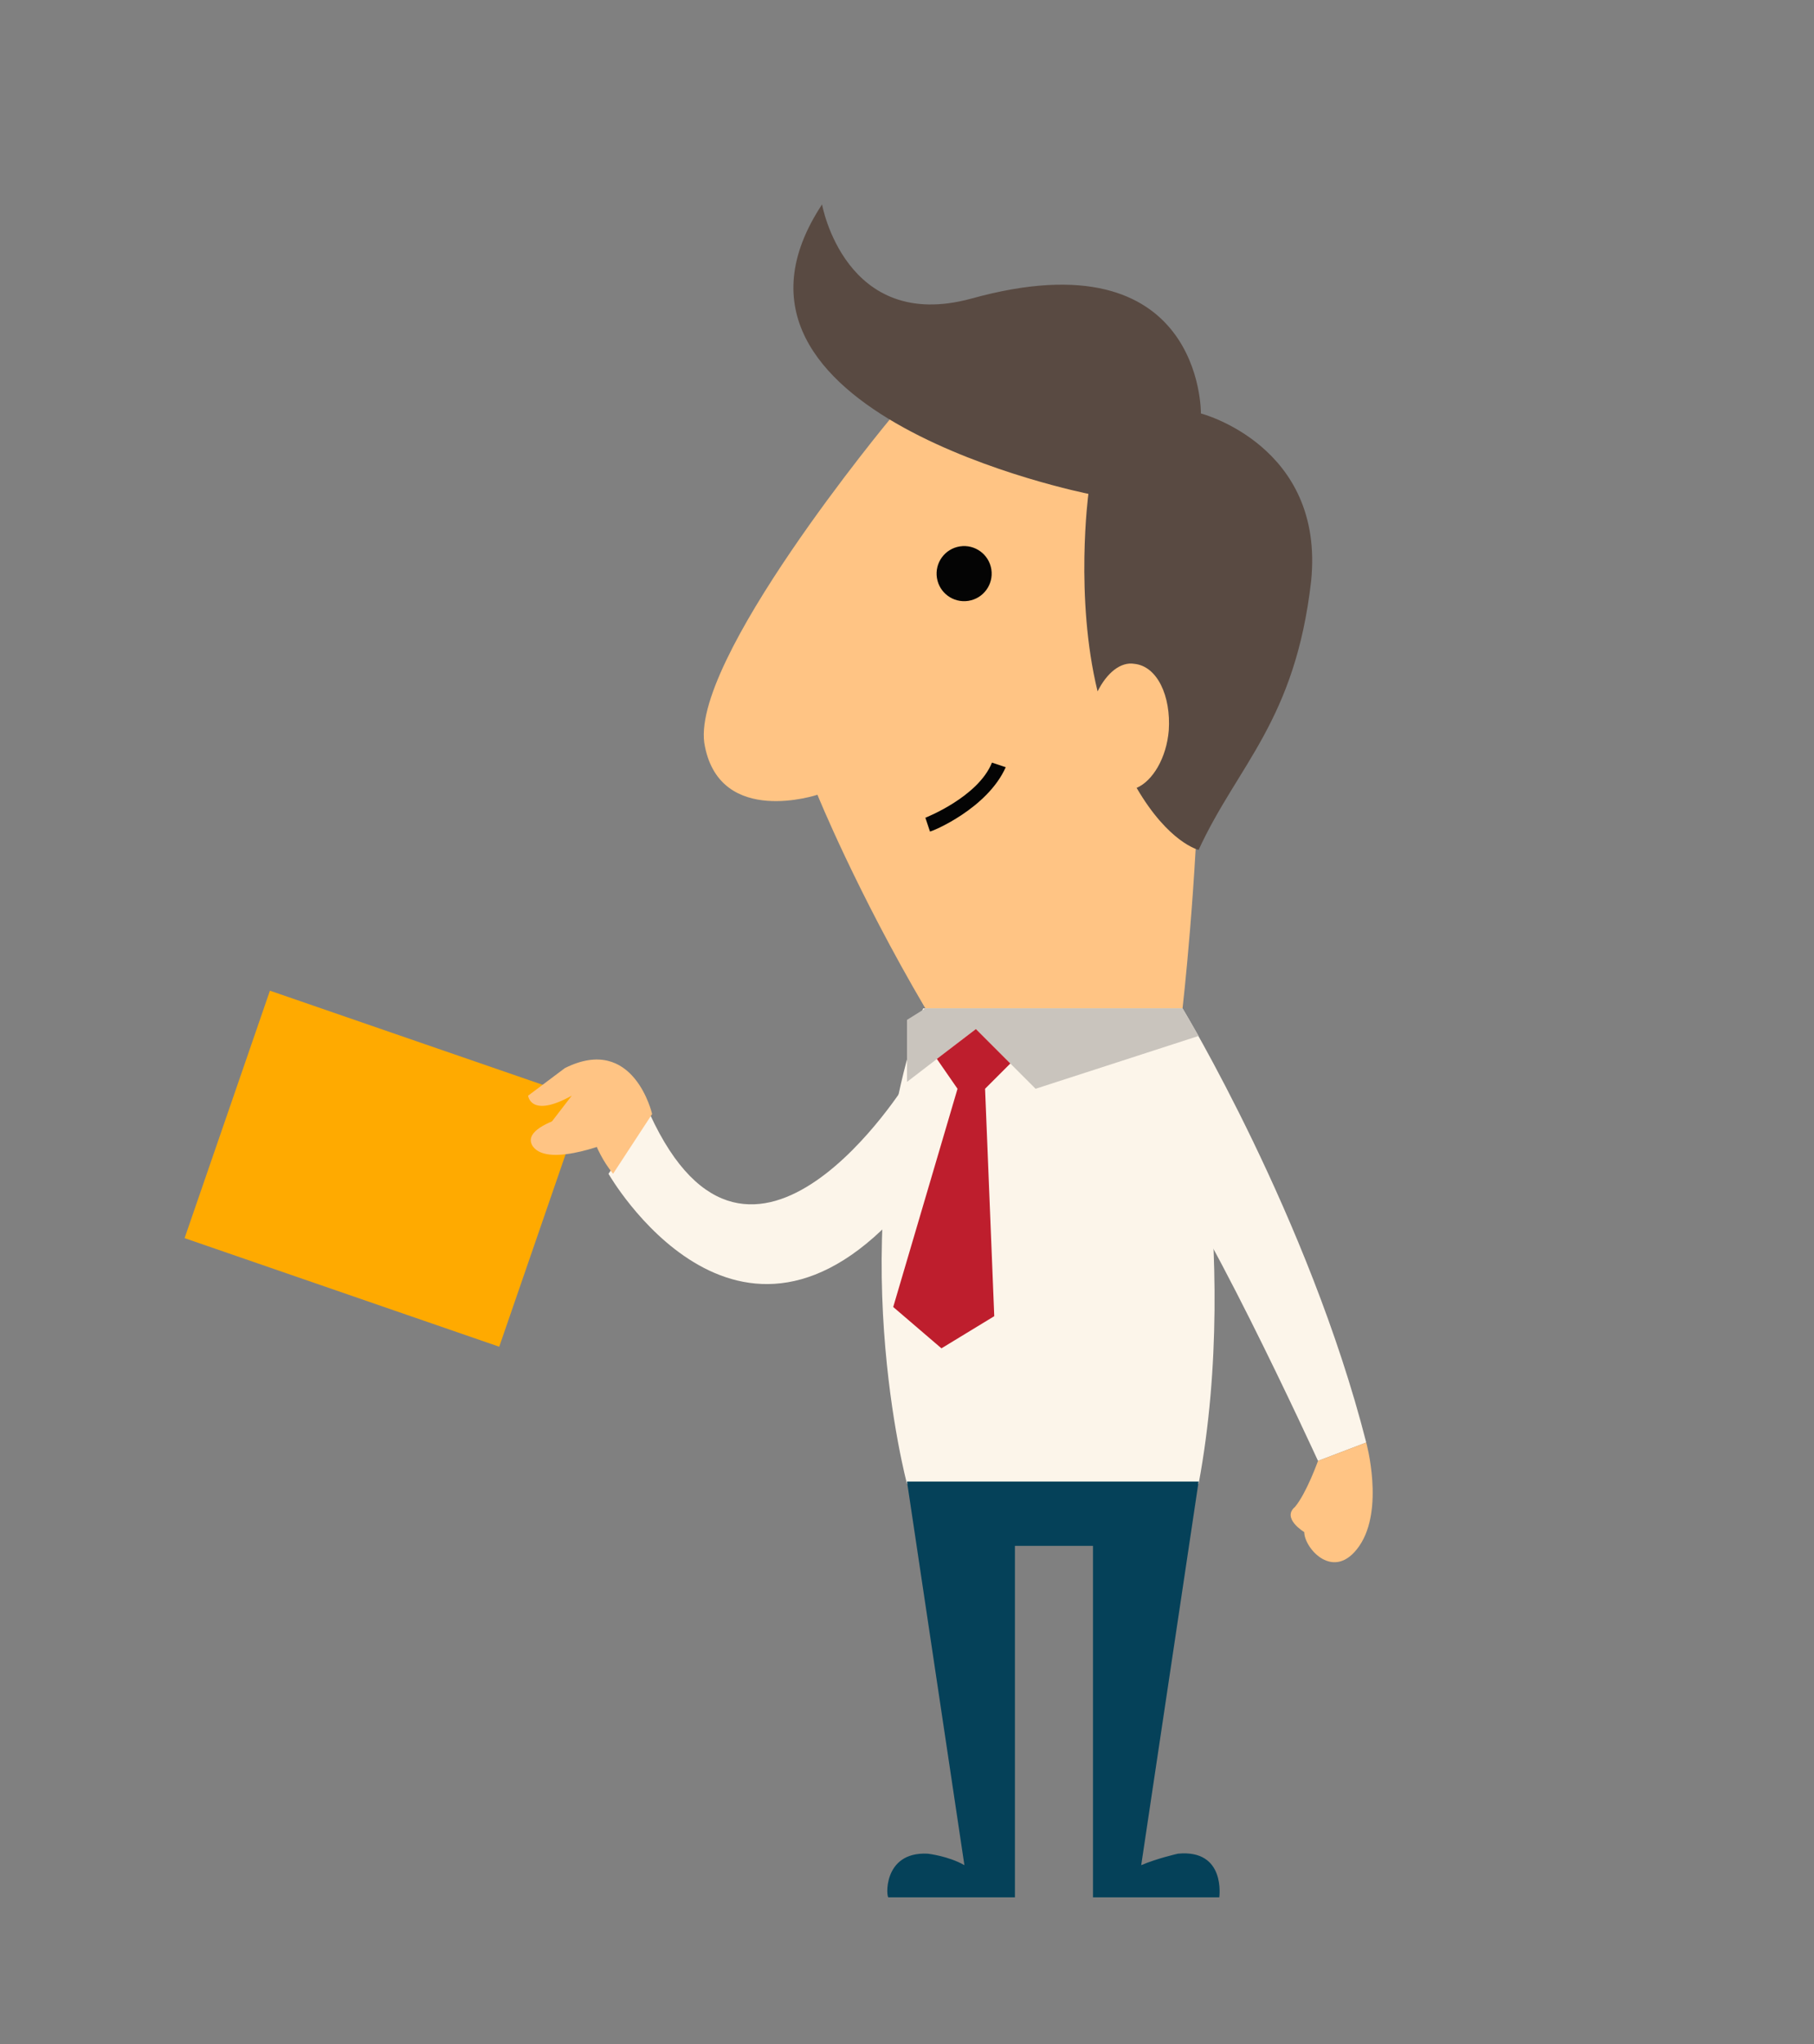
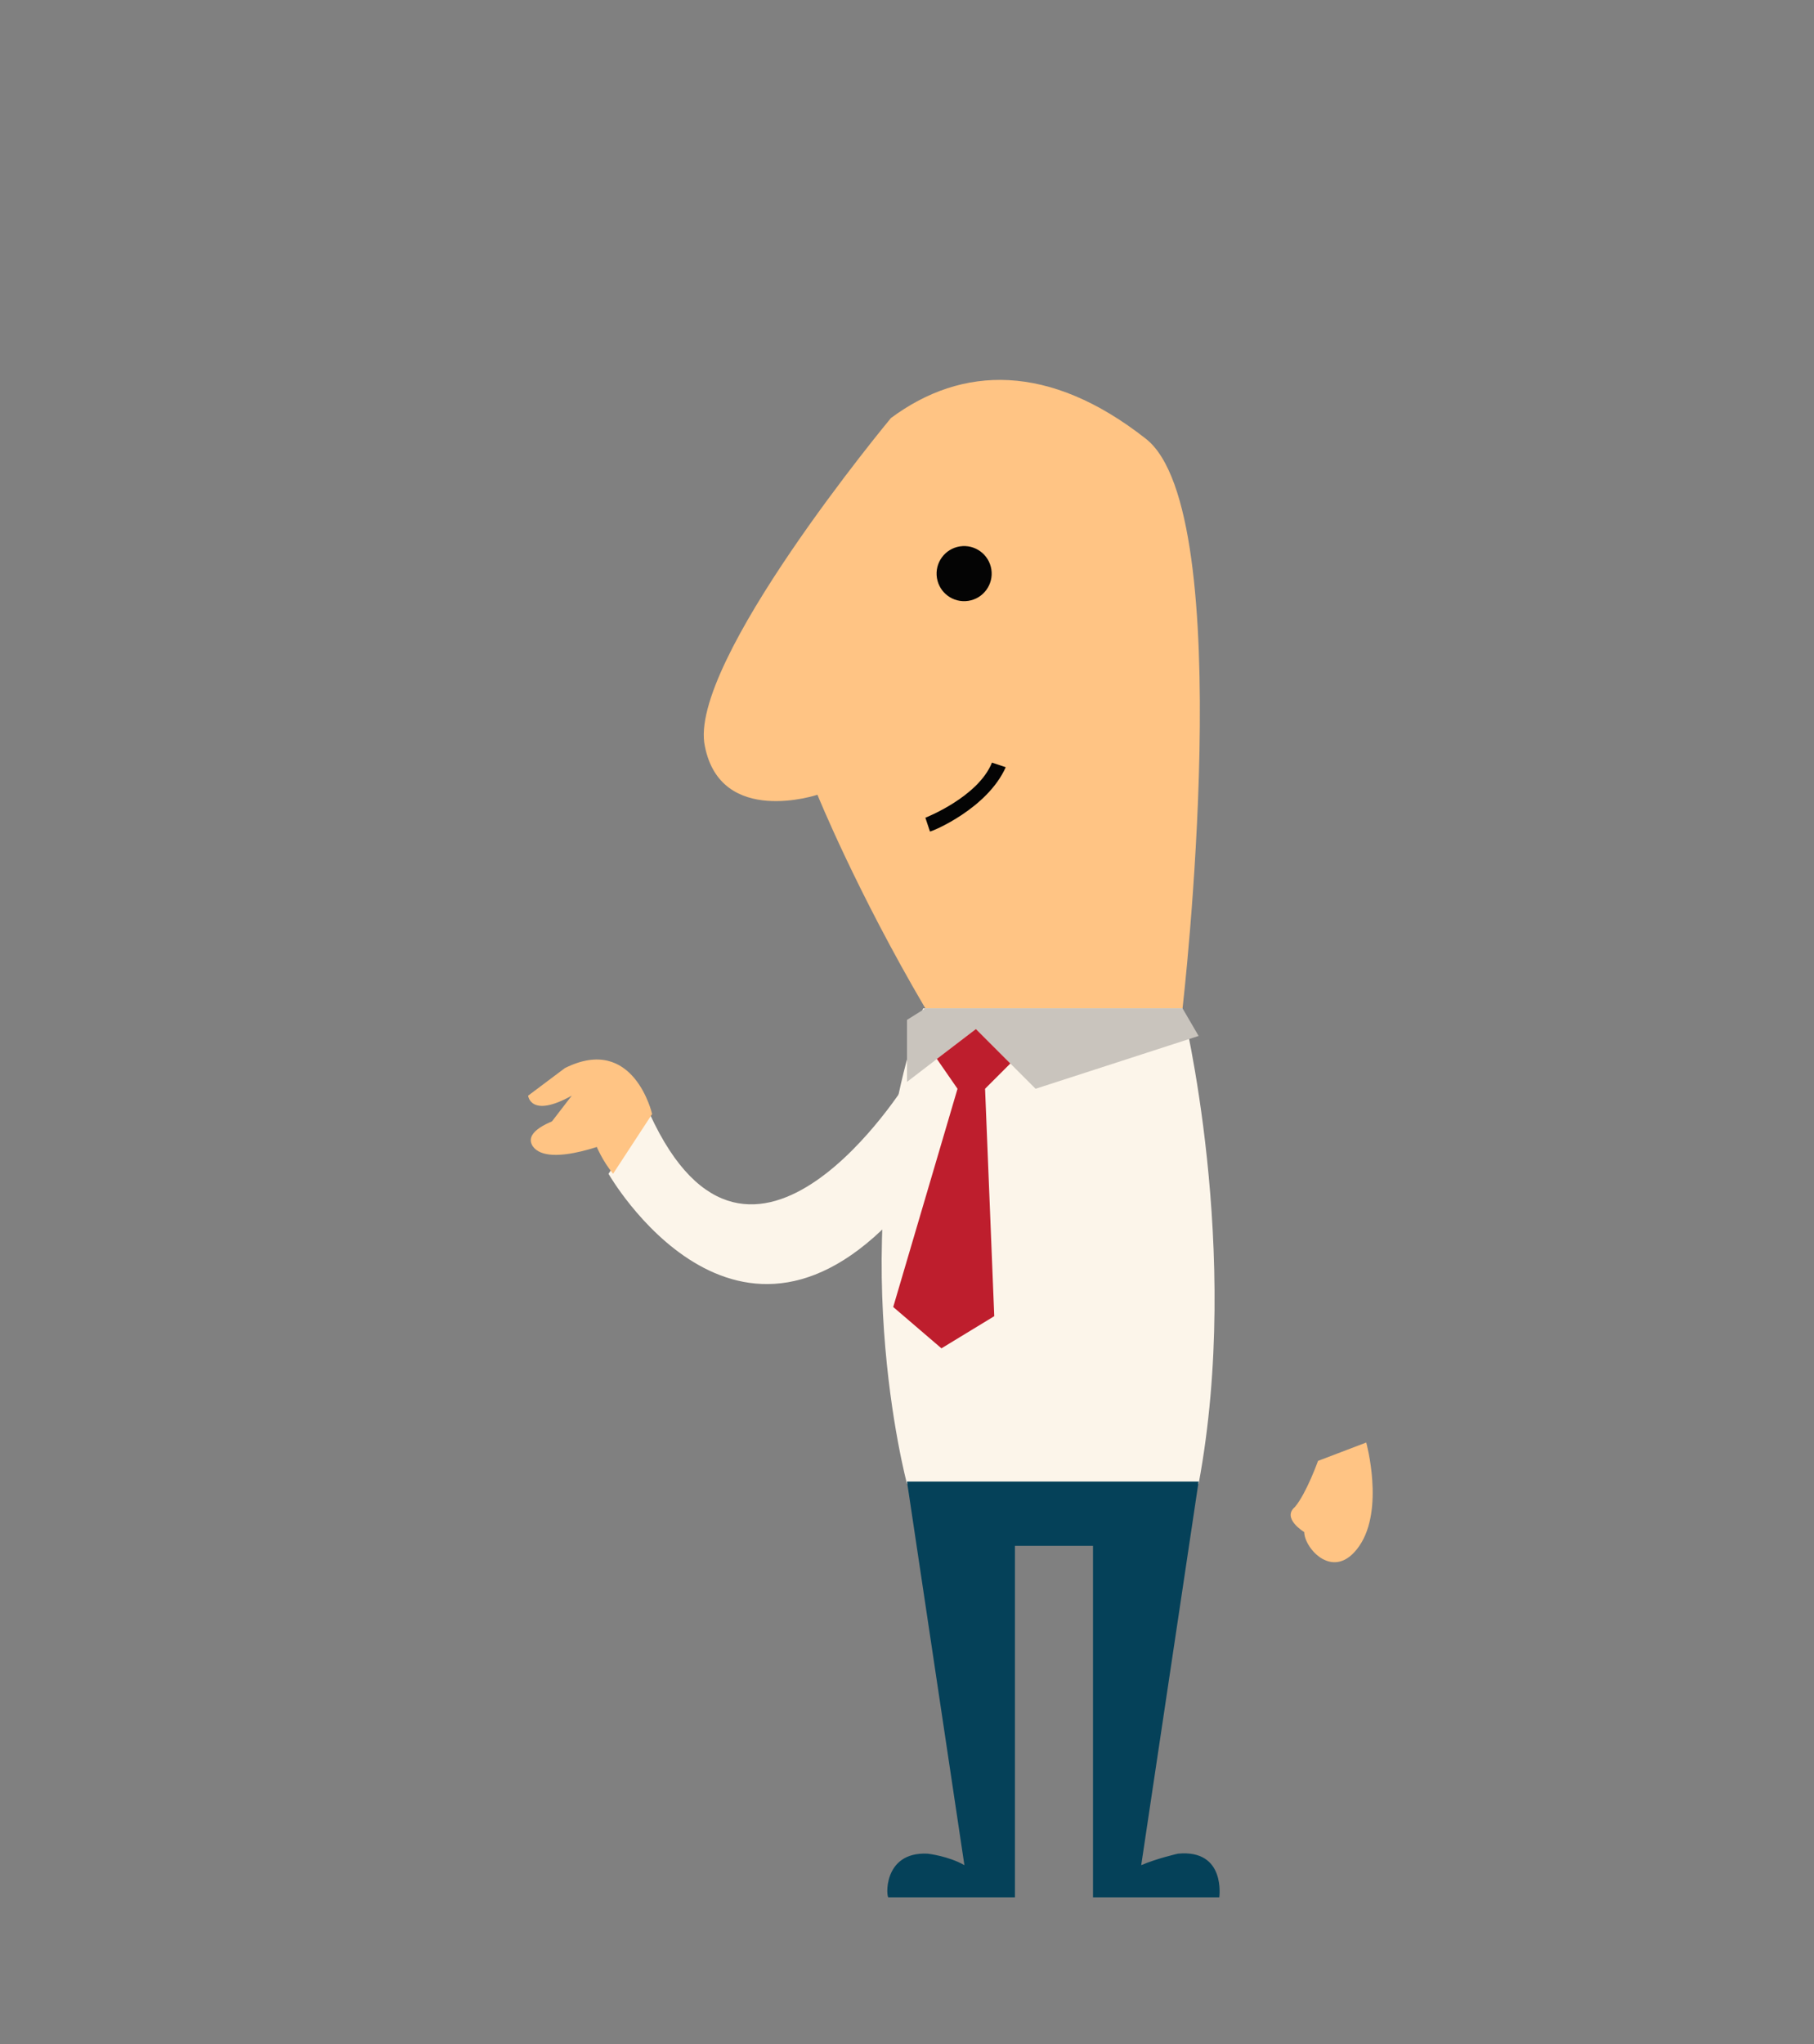
<svg xmlns="http://www.w3.org/2000/svg" version="1.1" id="Layer" x="0px" y="0px" viewBox="0 0 79 89" style="enable-background:new 0 0 79 89;" xml:space="preserve">
  <rect x="0" y="0" width="79" height="89" fill="#808080" stroke="none" />
  <style type="text/css">
	.st0{fill:#FCF5EA;}
	.st1{fill:#FFC484;}
	.st2{fill:#040404;}
	.st3{fill:#C9C4BD;}
	.st4{fill:#D9731A;}
	.st5{fill:#0C3744;}
	.st6{fill:#CC7737;}
	.st7{fill:#1E289E;}
	.st8{fill:#686868;}
	.st9{fill:#FFFFFF;}
	.st10{clip-path:url(#SVGID_2_);fill:#CCCCCC;}
	.st11{fill:#D8613D;}
	.st12{fill:#F1E9D4;}
	.st13{fill:#F26F41;}
	.st14{fill:#D3CCBA;}
	.st15{fill:#868080;}
	.st16{fill:#050000;}
	.st17{fill:#B2AAAA;}
	.st18{fill:#BF8E4D;}
	.st19{fill:#FFBD67;}
	.st20{fill:#FFAA00;}
	.st21{fill:#594A42;}
	.st22{fill:#BE1E2D;}
	.st23{fill:#054159;}
	.st24{fill:#0B100F;}
	.st25{fill:#F5EDE0;}
	.st26{fill:#1E3B5B;}
	.st27{fill:#DC564A;}
	.st28{fill-rule:evenodd;clip-rule:evenodd;fill:#FFFFFF;}
	.st29{fill-rule:evenodd;clip-rule:evenodd;fill:#727574;}
	.st30{fill-rule:evenodd;clip-rule:evenodd;fill:#F1EDE6;}
	.st31{fill-rule:evenodd;clip-rule:evenodd;fill:#454545;}
	.st32{fill-rule:evenodd;clip-rule:evenodd;fill:#DC564A;}
	.st33{fill-rule:evenodd;clip-rule:evenodd;fill:#1E3B5B;}
	.st34{fill-rule:evenodd;clip-rule:evenodd;fill:#639C0D;}
	.st35{fill:#242424;}
	.st36{fill:#E2DCD3;}
	.st37{fill:#48545C;}
	.st38{fill:#878E8B;}
	.st39{fill:#363F44;}
	.st40{fill:#414042;}
	.st41{fill:#FEA07C;}
	.st42{fill:#C2684A;}
</style>
  <g>
-     <rect x="11" y="43.6" transform="matrix(0.326 -0.945 0.945 0.326 -36.749 50.084)" class="st20" width="11.4" height="14.5" />
    <g>
      <path class="st0" d="M51.5,43.9c0,0,2.6,10.5,0.7,20.7H39.5c0,0-2.9-10.8,0.7-20.7H51.5z" />
-       <path class="st0" d="M51.5,43.9c0,0,5.5,9.1,8,18.9l-2.1,0.8c0,0-5.5-12-7.2-13.3L51.5,43.9z" />
      <path class="st1" d="M38.8,18.2c0,0-8.9,10.7-8.1,14.3c0.7,3.5,4.9,2.1,4.9,2.1s1.7,4.2,4.7,9.3h11.2c0,0,2.5-21.6-1.6-24.8    C45.7,15.8,41.9,15.9,38.8,18.2z" />
-       <path class="st21" d="M35.8,8.9c0,0,1,5.6,6.5,4.1c10.1-2.8,10,5,10,5s5.4,1.4,4.8,7.3c-0.7,6.1-3.2,8-4.9,11.7    c0,0-1.3-0.3-2.7-2.7c0.7-0.3,1.3-1.3,1.4-2.5c0.1-1.5-0.5-2.8-1.5-2.9c-0.6-0.1-1.2,0.4-1.6,1.2c-1-4.1-0.4-8.6-0.4-8.6    S29.8,18,35.8,8.9z" />
      <ellipse transform="matrix(0.988 -0.152 0.152 0.988 -3.308 6.657)" class="st2" cx="42" cy="25" rx="1.2" ry="1.2" />
      <polygon class="st3" points="51.5,43.9 52.2,45.1 45.1,47.4 42.5,44.8 39.5,47.1 39.5,44.4 40.3,43.9   " />
      <polygon class="st22" points="42.9,47.4 44,46.3 42.5,44.8 40.8,46.1 41.7,47.4 38.9,56.9 41,58.7 43.3,57.3   " />
      <path class="st23" d="M40.4,80.7c0,0,0.9,0.1,1.6,0.5l-2.5-16.7h12.7l-2.5,16.7c0.7-0.3,1.6-0.5,1.6-0.5c2.1-0.2,1.8,1.9,1.8,1.9    h-5.5V67.3h-3.4v15.3h-5.5C38.6,82.7,38.4,80.6,40.4,80.7z" />
      <path class="st1" d="M59.5,62.8c0,0,0.8,2.9-0.3,4.5c-1.1,1.6-2.4,0.1-2.4-0.6c0,0-1-0.6-0.4-1.1c0.5-0.6,1-2,1-2L59.5,62.8z" />
      <path class="st0" d="M39.5,47.1c0,0-6.8,11-11.2,1.4l-1.8,2.6c0,0,5.6,9.8,12.9,1.4V47.1z" />
      <path class="st1" d="M28.4,48.5c0,0-0.8-3.5-3.8-2l-1.6,1.2c0,0,0.1,1,1.9,0l-1,1.3c0,0,0.6,0.9,1.7-0.3c0,0,0.2,1.3,1.1,2.4    L28.4,48.5z" />
      <path class="st1" d="M26.4,48.2c0,0-3.9,0.6-3.2,1.7c0.7,1,3.7-0.3,3.7-0.3L26.4,48.2z" />
      <path class="st2" d="M40.5,36.2l-0.2-0.6c0,0,2.3-0.9,2.9-2.4l0.6,0.2C43,35.2,40.6,36.2,40.5,36.2z" />
    </g>
  </g>
</svg>